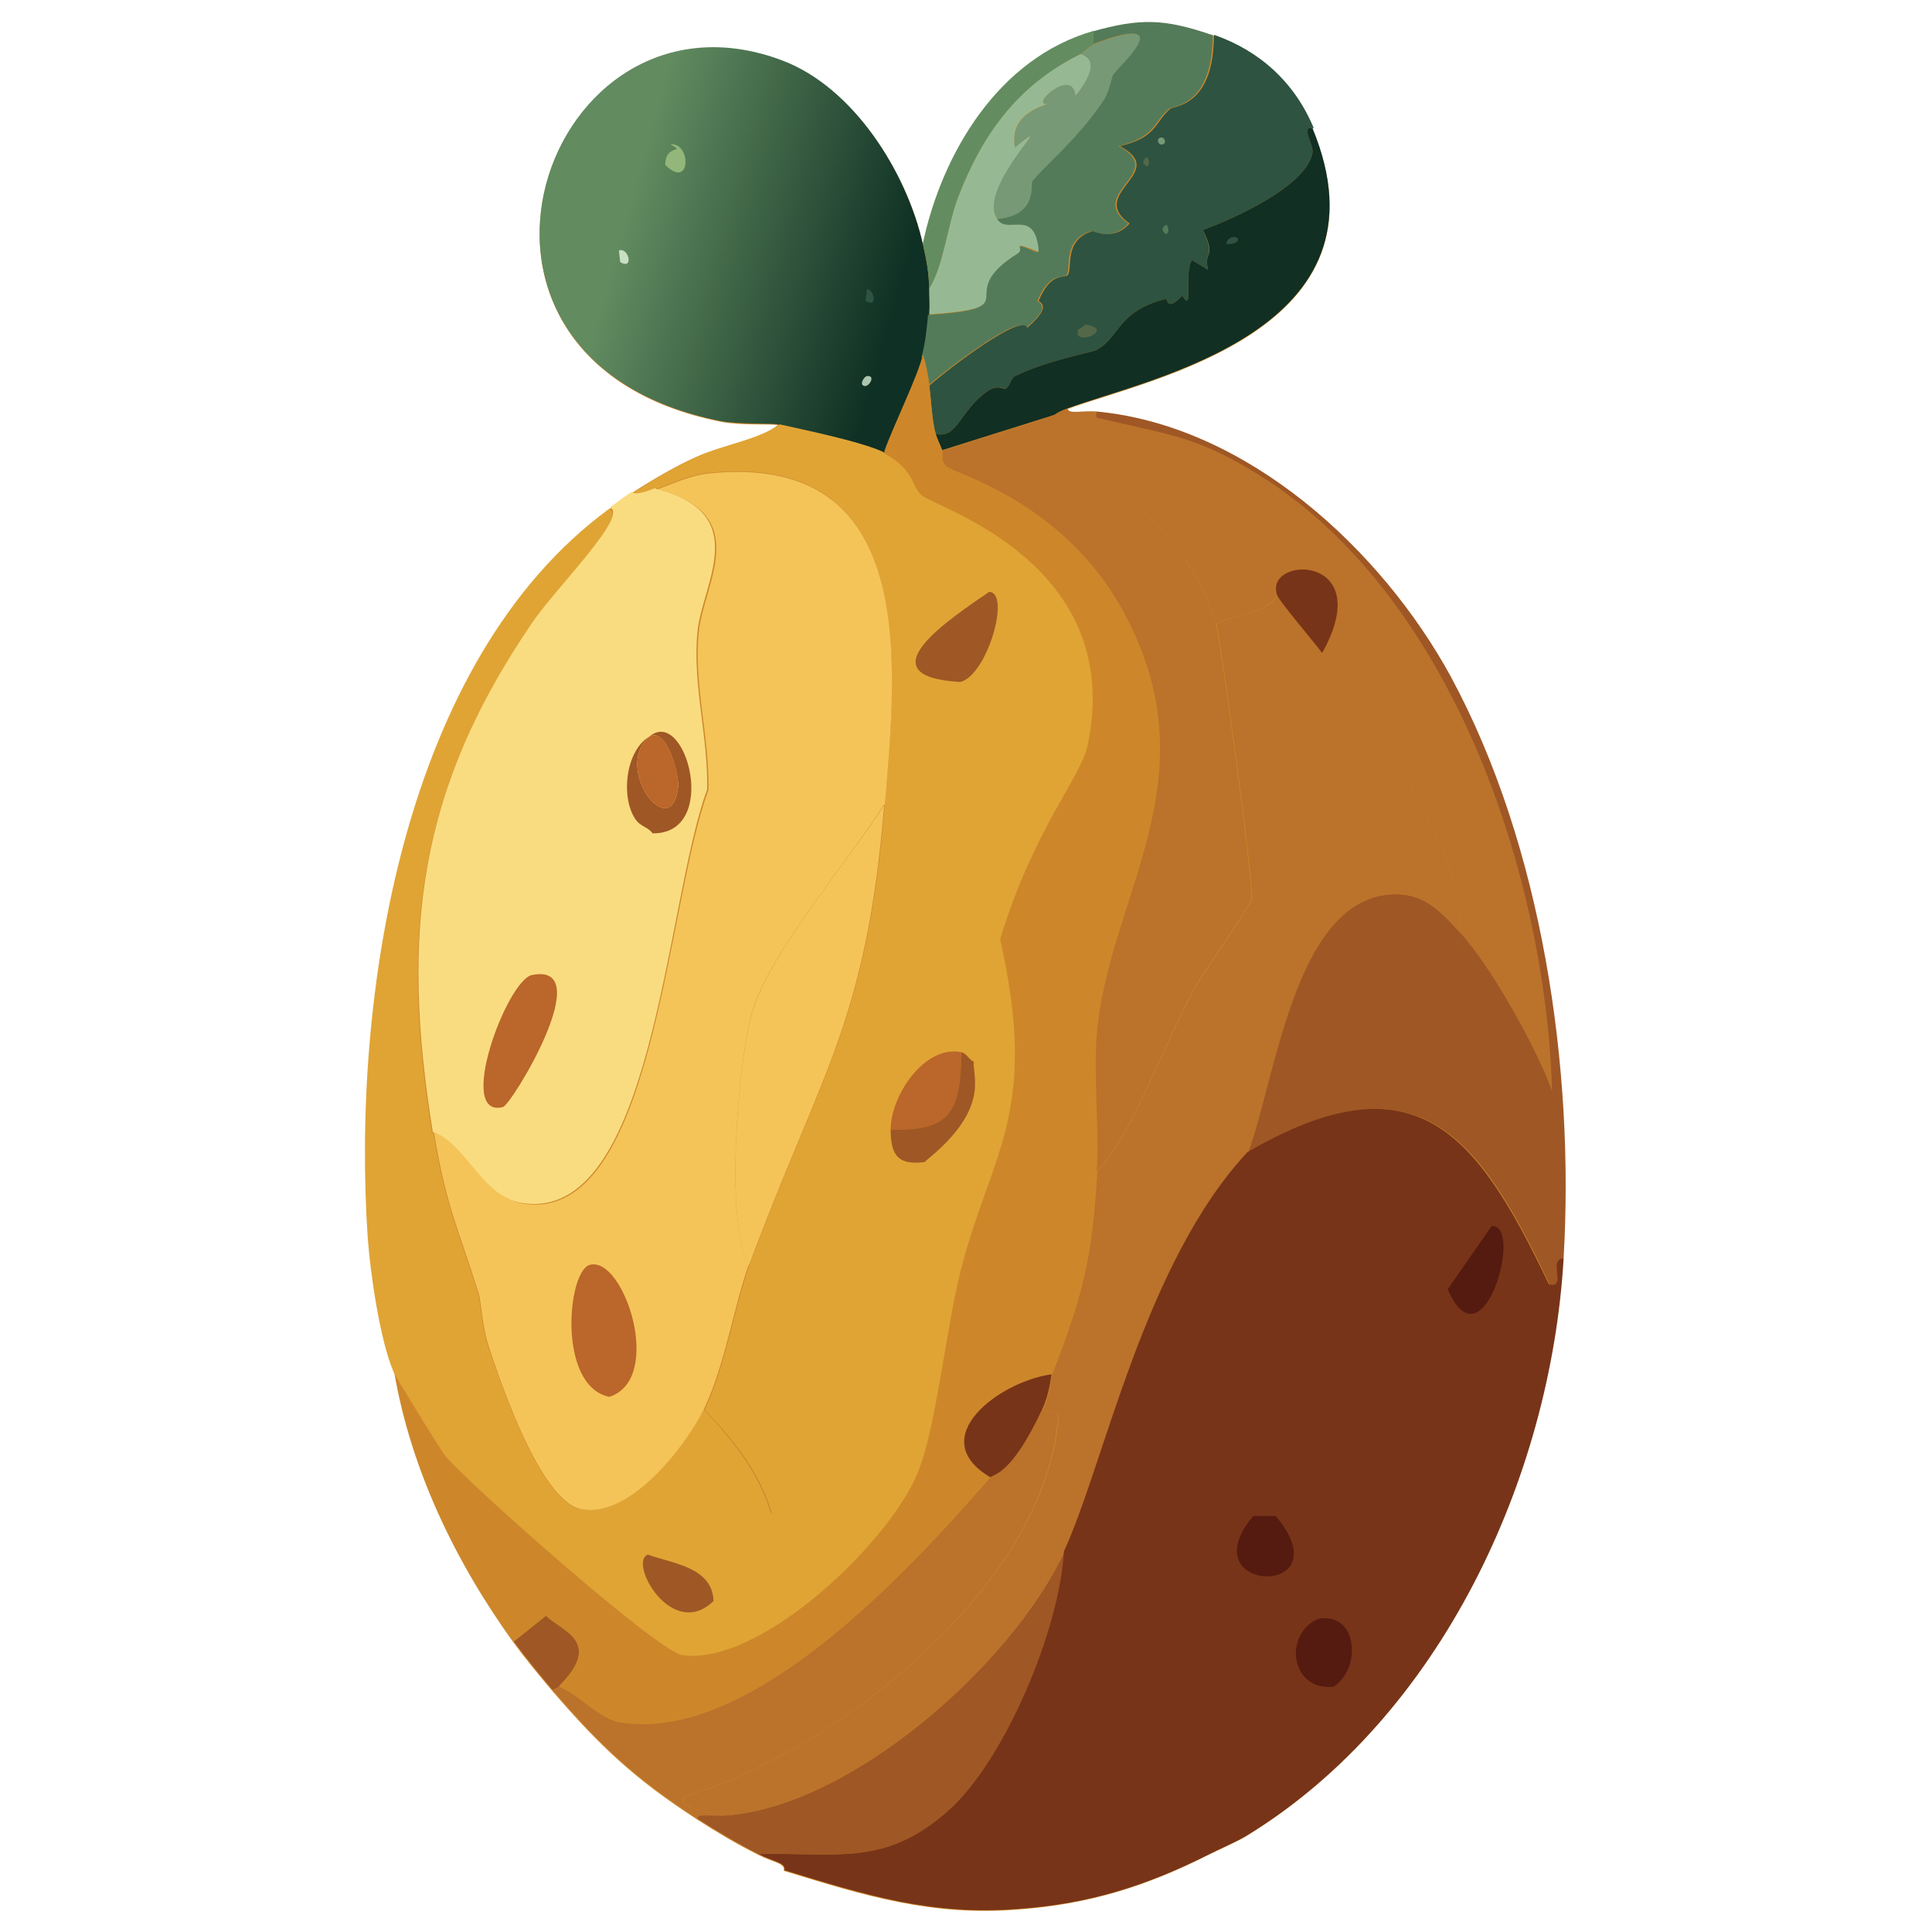
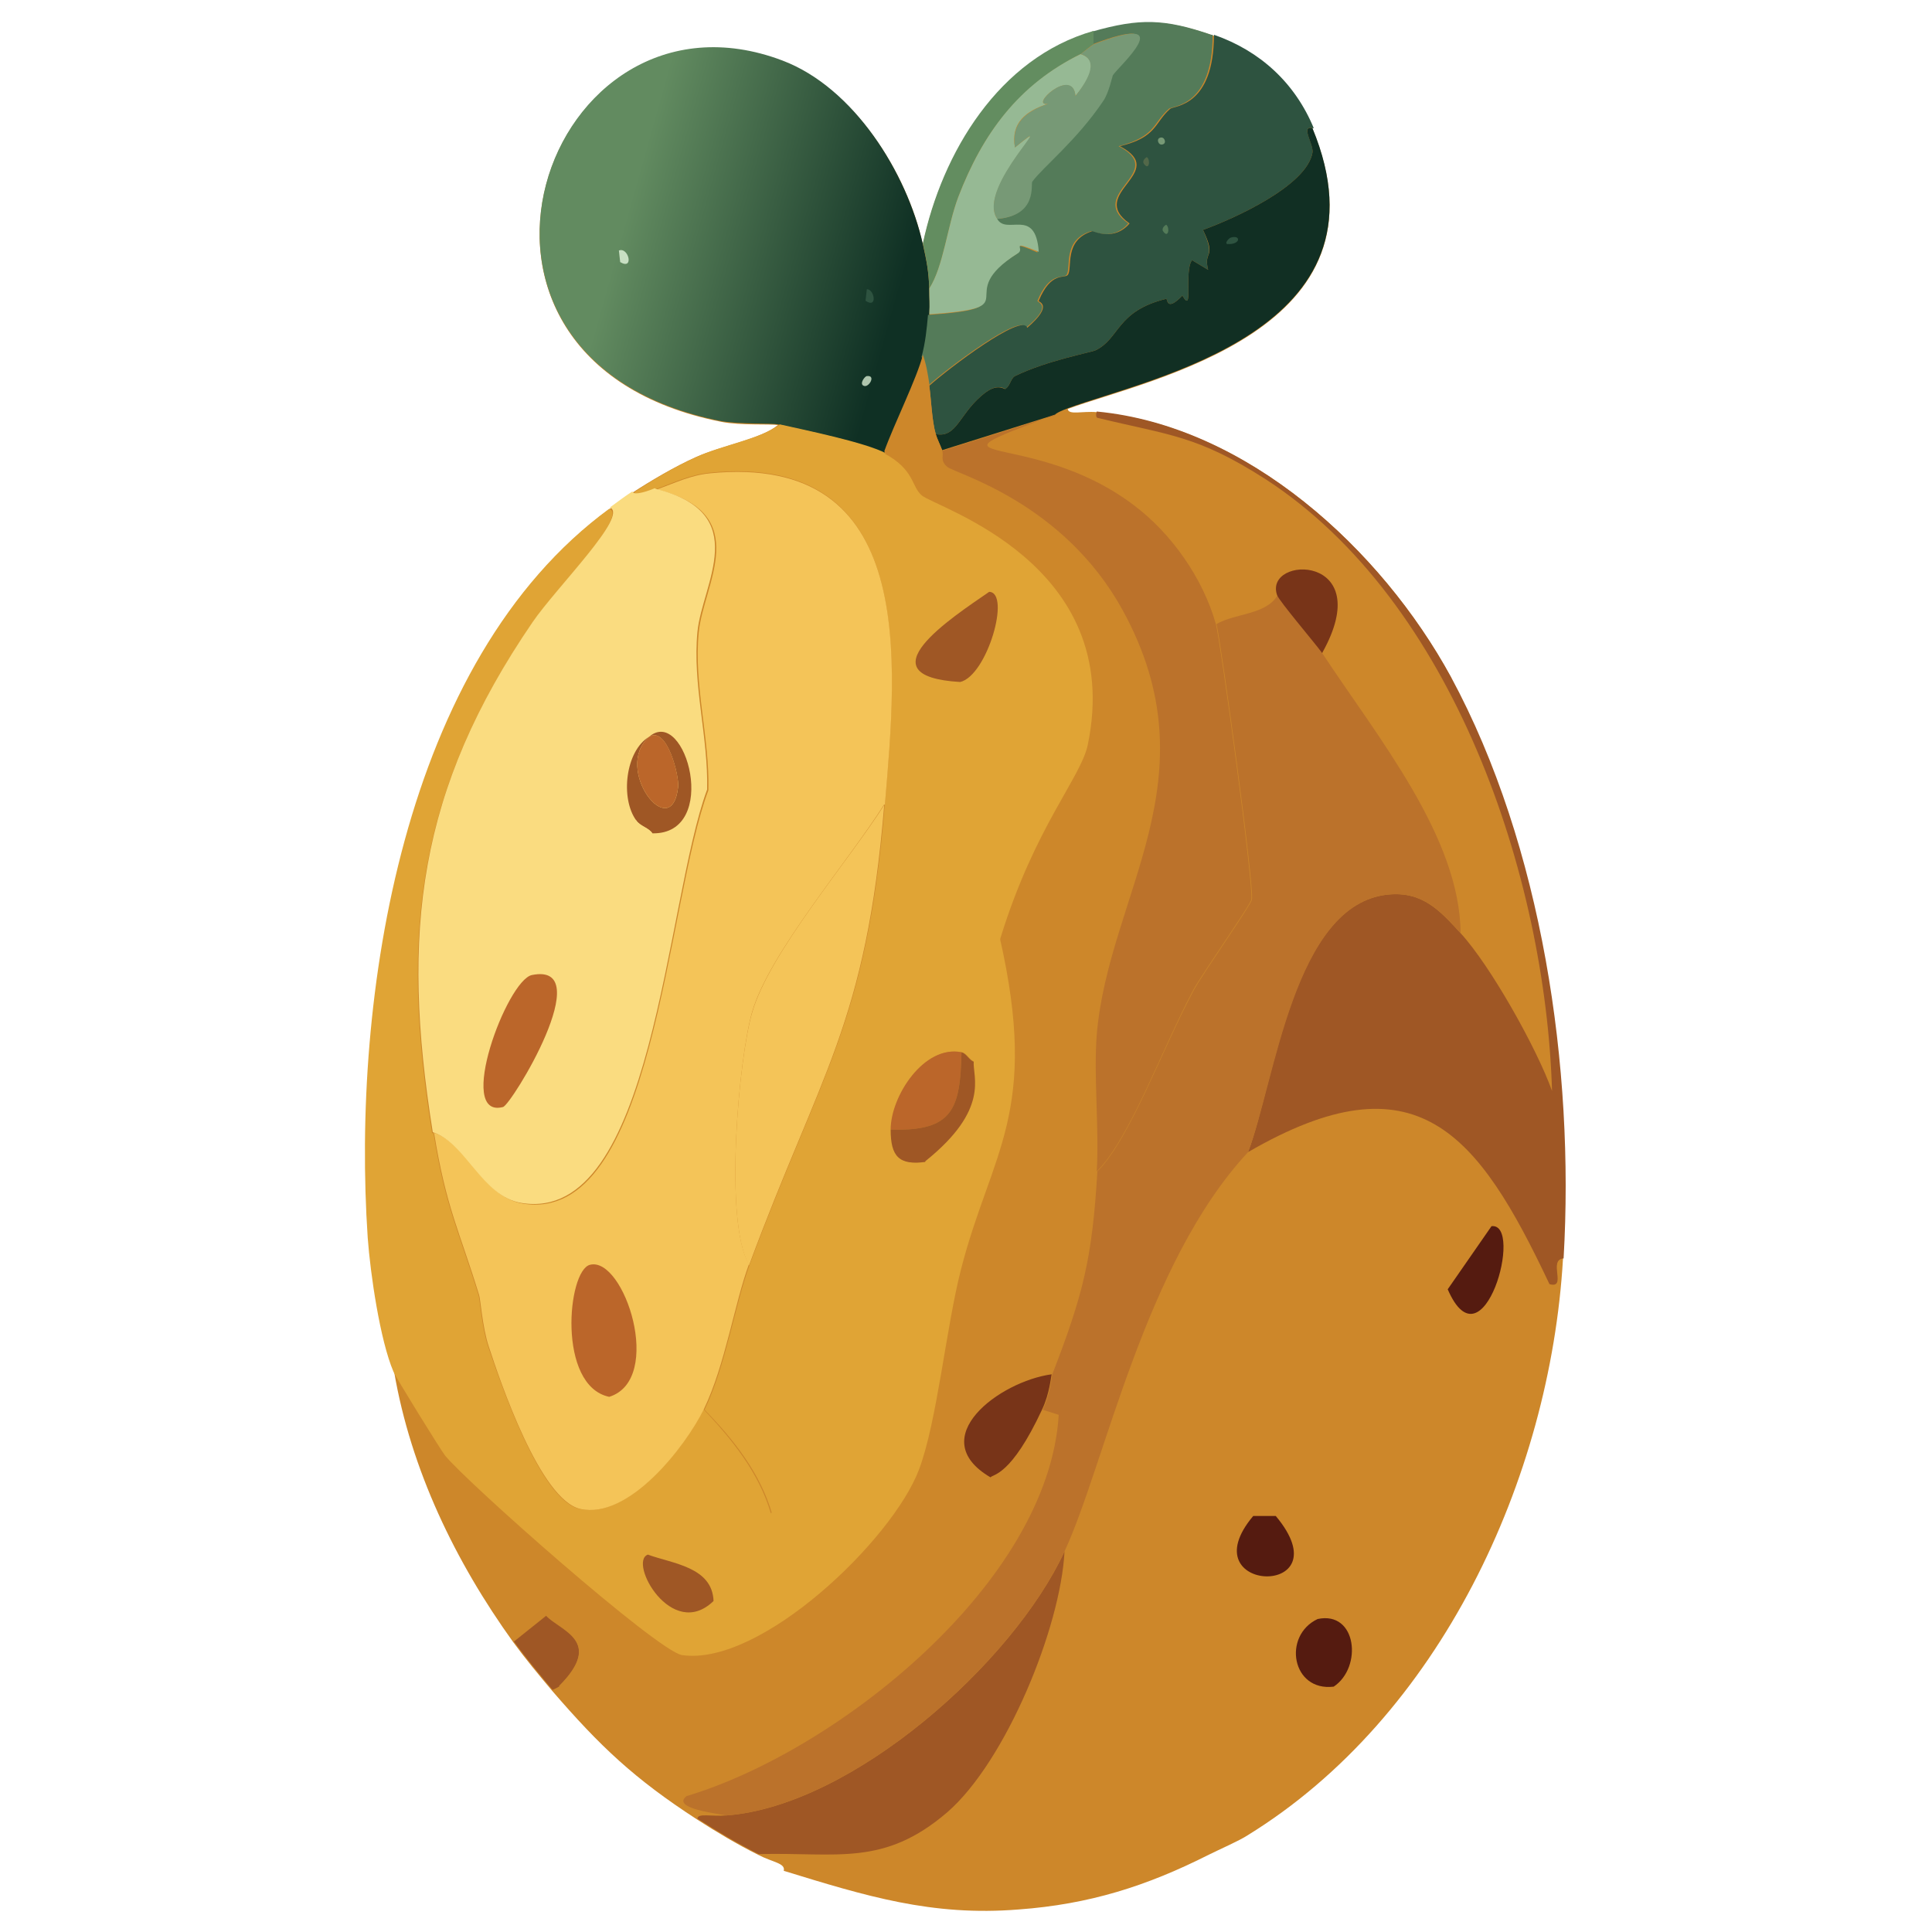
<svg xmlns="http://www.w3.org/2000/svg" id="Layer_1" viewBox="0 0 300 300">
  <defs>
    <style>.cls-1{fill:#bb662a;}.cls-1,.cls-2,.cls-3,.cls-4,.cls-5,.cls-6,.cls-7,.cls-8,.cls-9,.cls-10,.cls-11,.cls-12,.cls-13,.cls-14,.cls-15,.cls-16,.cls-17,.cls-18,.cls-19,.cls-20{stroke-width:0px;}.cls-2{fill:#c8dfc2;}.cls-3{fill:#e0a435;}.cls-4{fill:url(#linear-gradient);}.cls-5{fill:#638d60;}.cls-6{fill:#96b994;}.cls-7{fill:#551b10;}.cls-8{fill:#cd872a;}.cls-9{fill:#9f5725;}.cls-10{fill:#fadc80;}.cls-11{fill:#afc6ae;}.cls-12{fill:#779976;}.cls-13{fill:#547b59;}.cls-14{fill:#112f23;}.cls-15{fill:#526849;}.cls-16{fill:#bb722b;}.cls-17{fill:#f4c458;}.cls-18{fill:#2e5340;}.cls-19{fill:#783418;}.cls-20{fill:#93b77a;}</style>
    <linearGradient id="linear-gradient" x1="-2617.3" y1="-2015.7" x2="-2532.6" y2="-1991.9" gradientTransform="translate(1406.3 1039.9) scale(.5)" gradientUnits="userSpaceOnUse">
      <stop offset="0" stop-color="#628b60" />
      <stop offset="1" stop-color="#0f3024" />
    </linearGradient>
  </defs>
  <path class="cls-8" d="M225.3,105.2c-10.8-19.9-31.7-39.1-55-41.2-2.2-.2-4.4.5-4.5-.5,12.8-4.7,51-12.1,38-43.5-2.9-7-8.3-12-15.5-14.5-7.3-2.5-11.1-2.6-18.5-.5-14.7,4.2-23.5,18.9-26.5,33-2.4-11.1-10.7-24.3-21.8-28.5-36.7-13.9-58,46.4-9.5,56,3,.6,7.6.3,8.8.5-2.7,2.2-8.8,3.2-12.8,5-3.3,1.5-6.7,3.5-9.8,5.5-1.2.8-2.3,1.6-3.5,2.5-32.2,23.6-40,76.1-37.5,113.2.4,5.4,1.9,15.9,4,20.8,2.6,15.2,9.5,29.5,18.5,42,1.9,2.6,3.9,5,6,7.5,7.5,8.7,12.8,13.7,22.5,20,3.1,2,6.3,3.9,9.5,5.5,2.3,1.2,4.3,1.3,4,2.5,12.7,3.9,23,7.1,36.5,6,10.9-.8,19.8-3.6,29.5-8.5,1.6-.8,4.8-2.2,6-3,29.9-18.4,47-55.4,49-89.5,1.7-29.5-3.3-64-17.5-90.2Z" />
  <path class="cls-4" d="M143.3,37.9c.6,2.7.9,4.2,1,7,0,1.8.1,2.1,0,4-.2,2.2-.4,4.3-1,6.5-.9,3.6-4.5,10.8-6,15-3.2-1.7-12.5-3.6-16.5-4.5-1.2-.2-5.8,0-8.8-.5-48.5-9.6-27.2-69.9,9.5-56,11.1,4.2,19.3,17.4,21.8,28.5Z" />
-   <path class="cls-20" d="M104.1,22.4c3.3-.3,3.2,7.2-.8,3.2,0-3.4,3.4-1.7.8-3.2Z" />
  <path class="cls-2" d="M96.1,38.9c1.5-.6,2.4,3.1.2,1.8l-.2-1.8Z" />
  <path class="cls-11" d="M134.6,58.4c1.5-.2.3,1.9-.5,1.5-.7-.3.2-1.5.5-1.5Z" />
  <path class="cls-18" d="M134.6,44.9c1.2,0,1.7,3.1-.2,1.8l.2-1.8Z" />
  <path class="cls-13" d="M188.3,5.4c0,11.2-6.2,11-6.8,11.5-2.5,2.2-2,4.3-7.8,5.8,7.8,4.1-5.2,7.3,1.5,12-2.4,2.8-5.4,1.2-5.8,1.2-4.5,1.4-3,5.7-3.8,6.8-.5.6-2.6-.6-4.5,4-.1.3,2.6.6-1.8,4.2-.7-2.4-12.2,6.3-15.2,9-.2-1.4-.5-3.2-1-4.5.6-2.2.8-4.3,1-6.5,15.9-1.1,3-2.8,13.8-9.5,1.1-.7-1.4-2.2,3.2-.2-.5-7.2-5.1-2.4-6.5-5.2,6.4-.4,5.2-5.4,5.5-5.8,1.6-2.2,6.9-6.4,11-12.5.9-1.3,1.4-3.8,1.5-4,.7-1.2,10.8-10.1-3-4.8v-2c7.4-2.1,11.2-2,18.5.5Z" />
  <path class="cls-5" d="M169.8,4.9v2c-.2,0-1.7,1.3-2,1.5-9.6,4.8-15.2,12.3-19,22.2-1.7,4.5-2.3,10.8-4.5,14.2-.1-2.8-.4-4.3-1-7,3-14.1,11.8-28.8,26.5-33Z" />
  <path class="cls-6" d="M167.8,8.4c3.3,1,.8,4.6-.8,6.5-.5-4.6-7.4,1.8-4.2,1.2-3.5,1.1-5.9,3-5.2,6.8,7.7-6.3-5.9,6.1-2.8,11,1.4,2.8,6-1.9,6.5,5.2-4.7-1.9-2.1-.5-3.2.2-10.7,6.7,2.1,8.4-13.8,9.5.1-1.9,0-2.2,0-4,2.2-3.4,2.8-9.7,4.5-14.2,3.8-9.9,9.4-17.5,19-22.2Z" />
  <path class="cls-18" d="M203.8,19.9c-1.9-.4.2,2.4,0,3.8-.9,5.2-12.3,10.3-17,12,2.1,4.7,0,3.1.8,6.2l-2.5-1.5c-1.3,1.7.3,8.6-1.5,5.5-2.5,2.6-2.3.5-2.5.5-7.8,1.9-7.2,6.2-11,8-.6.3-7.6,1.6-12.5,4-.7.4-.7,1.5-1.5,2-.1,0-1.1-.9-3,.5-4.1,3-4.4,7.2-7.8,6.5-.6-2.1-.7-5.3-1-7.5,3-2.7,14.5-11.4,15.2-9,4.3-3.7,1.6-4,1.8-4.2,1.9-4.6,4-3.4,4.5-4,.8-1-.7-5.4,3.8-6.8.3,0,3.4,1.6,5.8-1.2-6.7-4.7,6.3-7.9-1.5-12,5.8-1.4,5.3-3.6,7.8-5.8.6-.5,6.8-.3,6.8-11.5,7.2,2.5,12.6,7.5,15.5,14.5Z" />
-   <path class="cls-15" d="M168.6,50.4c4.8.8-2.1,3.6-1.2.8l1.2-.8Z" />
+   <path class="cls-15" d="M168.6,50.4l1.2-.8Z" />
  <path class="cls-13" d="M181.1,34.9c.6.5.3,2.2-.5,1-.3-.5.4-1,.5-1Z" />
  <path class="cls-15" d="M178.1,24.4c.6.5.3,2.2-.5,1-.3-.5.4-1,.5-1Z" />
  <path class="cls-12" d="M180.1,21.4c.7-.3,1.1.8.5,1-.7.3-1.1-.8-.5-1Z" />
  <path class="cls-14" d="M203.8,19.9c13,31.4-25.2,38.8-38,43.5-2.1.8-1.9,1-2,1l-17.5,5.5c-.3-.8-.8-1.8-1-2.5,3.4.7,3.7-3.5,7.8-6.5,1.9-1.4,2.9-.4,3-.5.8-.5.8-1.6,1.5-2,4.9-2.4,11.9-3.7,12.5-4,3.8-1.8,3.2-6.1,11-8,.2,0,0,2.1,2.5-.5,1.8,3.1.2-3.8,1.5-5.5l2.5,1.5c-.8-3.1,1.4-1.6-.8-6.2,4.7-1.7,16.1-6.8,17-12,.2-1.3-1.9-4.2,0-3.8Z" />
  <path class="cls-18" d="M191.1,36.9c1.6-.5,1.6,1.1-.5,1-.5-.1.2-.9.5-1Z" />
  <path class="cls-12" d="M154.8,33.9c-3.2-4.9,10.4-17.3,2.8-11-.6-3.8,1.7-5.6,5.2-6.8-3.2.6,3.8-5.9,4.2-1.2,1.5-1.9,4-5.5.8-6.5.3-.2,1.8-1.4,2-1.5,13.8-5.3,3.7,3.6,3,4.8-.1.2-.6,2.7-1.5,4-4.1,6.1-9.4,10.3-11,12.5-.3.4.9,5.3-5.5,5.8Z" />
-   <path class="cls-16" d="M170.3,63.9c0,.3-.1.9.2,1,11.1,2.7,15.4,2.7,26,9.5,29.2,18.9,43.5,61.7,44.5,95-2.5-6.7-9.7-19.5-14.2-24.5-.1-14.9-12.8-30.3-21.5-43.5,8.7-15.5-9.1-15.2-7-9-1.8,3.1-6.6,2.8-9.5,4.5-1.9-7.1-6.9-14.1-12.8-18.5-16.1-12.1-34.9-5.5-12.2-14,.1,0,0-.2,2-1,0,1,2.3.3,4.5.5Z" />
  <path class="cls-9" d="M242.8,195.4c-2.5.2.6,4.8-2.2,4-11.1-23.5-20.6-35.7-46.8-20.5,4.1-10.9,7-38.6,21.8-40,5.3-.5,8,2.5,11.2,6,4.6,5,11.8,17.8,14.2,24.5-1-33.3-15.3-76.1-44.5-95-10.6-6.8-14.9-6.8-26-9.5-.4,0-.3-.7-.2-1,23.3,2.2,44.2,21.4,55,41.2,14.2,26.3,19.2,60.8,17.5,90.2Z" />
-   <path class="cls-16" d="M112.8,281.9c-2.3.2-4.5-.4-4.5.5-9.7-6.3-15-11.3-22.5-20,.3,0,1-.5,1-.5,3,1.2,6.2,4.9,9.2,5.5,20.4,3.7,45.5-23.9,57.8-38,.4-.5,3.2-.2,8-10.5l2.5.8c-1.6,26.1-34.3,52.2-57.8,59.2-2.4,1.9,4.8,2.7,6.2,3Z" />
  <path class="cls-9" d="M117.8,287.9c-3.2-1.6-6.4-3.5-9.5-5.5,0-.9,2.2-.3,4.5-.5,19.6-1.5,44.5-23.7,52.5-41-.6,11.8-9.1,32.6-18.2,40.5-9.9,8.5-17.1,6.2-29.2,6.5Z" />
  <path class="cls-8" d="M69.3,225.9c-2.2.2,2,7.8,3.5,10.2,3,4.9,8.1,10.5,12,14.8l-5,4c-9-12.5-15.9-26.8-18.5-42,.3.8,7.3,12.1,8,13Z" />
  <path class="cls-9" d="M84.8,250.9c2.1,2.3,9.1,3.9,2,11,0,0-.7.4-1,.5-2.1-2.5-4.1-4.9-6-7.5l5-4Z" />
  <path class="cls-16" d="M205.3,101.4c8.7,13.2,21.4,28.6,21.5,43.5-3.2-3.5-5.9-6.5-11.2-6-14.7,1.4-17.6,29.1-21.8,40-16.1,17.3-22.2,48.4-28.5,62-8,17.3-32.9,39.5-52.5,41-1.5-.3-8.6-1.1-6.2-3,23.4-7,56.2-33.1,57.8-59.2l-2.5-.8c1.2-2.5,1.4-5.2,1.5-5.5,4.8-12.4,6.2-18,7-31.5,5.1-5.1,10.1-19.1,15-28.2,1.3-2.4,8.8-13.1,9-14,.4-2.1-4.8-40.1-5.5-42.8,2.9-1.7,7.7-1.4,9.5-4.5.3.9,6,7.6,7,9Z" />
-   <path class="cls-19" d="M242.8,195.4c-2,34.1-19.1,71.1-49,89.5-1.2.8-4.4,2.2-6,3-9.7,4.9-18.6,7.7-29.5,8.5-13.5,1.1-23.8-2.1-36.5-6,.3-1.2-1.7-1.3-4-2.5,12.1-.3,19.4,2,29.2-6.5,9.1-7.9,17.6-28.7,18.2-40.5,6.3-13.6,12.4-44.7,28.5-62,26.2-15.2,35.6-3,46.8,20.5,2.9.8-.2-3.8,2.2-4Z" />
  <path class="cls-7" d="M204.6,251.4c6.1-1.3,7,7.5,2.5,10.5-6.5.8-8-7.9-2.5-10.5Z" />
  <path class="cls-7" d="M231.6,190.4c5.1-.6-1.3,22.5-6.8,9.8l6.8-9.8Z" />
  <path class="cls-7" d="M194.6,235.4h3.5c10.8,12.9-13.7,12.1-3.5,0Z" />
  <path class="cls-8" d="M144.3,59.9c.3,2.2.4,5.4,1,7.5.2.7.7,1.7,1,2.5.3.7-.5,1.5.8,2.5,1.4,1.1,18.1,5.5,27.2,22.2,14.4,26.2-2.2,44.2-4,66-.5,6.4.4,14.6,0,21.2-.8,13.5-2.2,19.1-7,31.5-8.1,1.1-19.9,9.9-9.5,16-12.2,14.1-37.4,41.7-57.8,38-3.1-.6-6.2-4.3-9.2-5.5,7.1-7.1.1-8.7-2-11-3.9-4.3-9-9.9-12-14.8-1.5-2.4-5.7-10-3.5-10.2,3.4,4.2,32.9,30.4,36.8,31,12.2,1.9,32.6-17.9,36.8-28.8,2.8-7.4,4.2-22,6.5-31,4.7-18.4,12.3-24.2,6-51.8,5.3-17.1,12.4-24.7,13.5-29.8,5.9-28.3-23.6-36.8-25.8-38.8-1.6-1.4-1-4-5.8-6.5,1.5-4.2,5.1-11.4,6-15,.5,1.3.8,3.1,1,4.5Z" />
  <path class="cls-17" d="M116.3,196.4c-3.9-6.6-1.6-32.1.5-39.2,2.7-9.3,14.9-23.4,20.5-32.2-2.8,34-9.9,41.5-21,71.5Z" />
  <path class="cls-3" d="M137.3,70.4c4.7,2.5,4.2,5.1,5.8,6.5,2.1,1.9,31.7,10.5,25.8,38.8-1.1,5.1-8.2,12.7-13.5,29.8-.6,2-4.4,15.4-4.5,16.2-.1,1.5.6,2.1.5,3.2-.8-.2-1.2-1.3-2-1.5-5.8-1.2-11,6.8-11,12,0,4.2,1.3,5.6,5.5,5-1.8,8.6-7.1,25.3-10.5,33.2-3,7.1-8,16.3-13.5,21.5-1.8-6.3-6-11.6-10.5-16.2,3.3-6.8,4.8-16.6,7-22.5,11.1-30,18.2-37.5,21-71.5,1.9-22.5,5-54.7-27.2-51.5-3,.3-5.5,1.5-8.2,2.5-.7.3-3.3,1.3-3.5.5,3.1-2,6.4-4,9.8-5.5,3.9-1.8,10-2.8,12.8-5,4,.9,13.3,2.8,16.5,4.5Z" />
  <path class="cls-9" d="M153.6,91.9c3.4.1-.3,13-4.5,14-15.3-.9-1.3-10,4.5-14Z" />
  <path class="cls-1" d="M149.3,163.4c-.2,8.8-1.3,12.3-11,12,0-5.2,5.2-13.2,11-12Z" />
  <path class="cls-9" d="M151.3,164.9c-.2,2.4,2.6,7.4-7.5,15.5-4.2.6-5.5-.8-5.5-5,9.7.3,10.8-3.2,11-12,.8.2,1.2,1.3,2,1.5Z" />
  <path class="cls-3" d="M67.3,175.9c1.9,11.7,3.9,15.1,7,25.2.2.5.5,5,1.5,8,1.9,5.6,8.1,23.9,14.2,25.2,7.5,1.7,16.4-9.6,19.2-15.5,4.5,4.7,8.7,10,10.5,16.2,5.5-5.2,10.5-14.4,13.5-21.5,3.4-7.9,8.7-24.6,10.5-33.2,10.1-8.1,7.3-13.1,7.5-15.5.1-1.2-.6-1.8-.5-3.2,0-.8,3.9-14.3,4.5-16.2,6.3,27.5-1.3,33.4-6,51.8-2.3,9-3.7,23.6-6.5,31-4.1,10.9-24.6,30.6-36.8,28.8-3.8-.6-33.4-26.8-36.8-31-.7-.9-7.7-12.2-8-13-2.1-4.9-3.6-15.3-4-20.8-2.5-37.2,5.3-89.6,37.5-113.2,3,1.1-8.3,12.4-12,17.8-17.8,26-20.5,48.2-15.5,79.2Z" />
  <path class="cls-9" d="M100.6,241.4c3.8,1.4,10,1.9,10.2,7.2-6.5,6.3-13.3-6.1-10.2-7.2Z" />
  <path class="cls-16" d="M163.8,64.4c-22.7,8.5-3.8,1.9,12.2,14,5.9,4.4,10.8,11.4,12.8,18.5.7,2.6,5.9,40.6,5.5,42.8-.2.9-7.7,11.6-9,14-4.9,9.2-9.9,23.2-15,28.2.4-6.7-.5-14.8,0-21.2,1.8-21.8,18.4-39.8,4-66-9.2-16.7-25.8-21.1-27.2-22.2-1.2-1-.5-1.8-.8-2.5l17.5-5.5Z" />
  <path class="cls-19" d="M205.3,101.4c-1-1.4-6.7-8.1-7-9-2.1-6.2,15.7-6.5,7,9Z" />
  <path class="cls-19" d="M163.3,213.4c-.1.3-.3,3-1.5,5.5-4.8,10.3-7.6,10-8,10.5-10.4-6.1,1.4-14.9,9.5-16Z" />
  <path class="cls-17" d="M137.3,124.9c-5.6,8.9-17.8,23-20.5,32.2-2.1,7.2-4.4,32.7-.5,39.2-2.2,5.9-3.7,15.7-7,22.5-2.9,5.9-11.7,17.2-19.2,15.5-6.2-1.4-12.4-19.7-14.2-25.2-1-3-1.3-7.5-1.5-8-3.1-10.1-5.1-13.5-7-25.2,5.2,1.7,7.6,10,13.8,11,20.4,3.3,22.2-46.7,28.8-64.2.2-8.2-2.3-16.3-1.5-24.5.7-7.5,8.7-18.4-6.5-22.2,2.8-1,5.2-2.2,8.2-2.5,32.3-3.2,29.1,29,27.2,51.5Z" />
  <path class="cls-1" d="M91.6,196.4c5.3-1.4,11.6,17.8,3,20.5-8.1-1.7-6.5-19.6-3-20.5Z" />
  <path class="cls-10" d="M101.8,75.9c15.2,3.8,7.2,14.8,6.5,22.2-.8,8.2,1.7,16.3,1.5,24.5-6.5,17.5-8.3,67.5-28.8,64.2-6.2-1-8.6-9.3-13.8-11-5-31.1-2.3-53.2,15.5-79.2,3.7-5.4,15-16.6,12-17.8,1.2-.9,2.3-1.7,3.5-2.5.2.8,2.8-.2,3.5-.5Z" />
  <path class="cls-1" d="M82.6,151.4c10.4-2.1-3.2,20.2-4.5,20.5-7.4,1.9.6-19.7,4.5-20.5Z" />
  <path class="cls-9" d="M101.3,129.4c-.6-.9-1.9-1.1-2.5-2-2.5-3.4-1.7-10.8,2-13-5.7,5,3.5,16.8,4.5,7.8.2-1.6-1.7-9.5-4.5-7.8,5.7-4.9,11.1,15.2.5,15Z" />
  <path class="cls-10" d="M98.8,127.4c.6.9,1.9,1.1,2.5,2,.6,2.6-3.4,12.4-6.2,10-1.6-1.4.9-12.8,3.8-12Z" />
  <path class="cls-1" d="M100.8,114.4c2.8-1.7,4.7,6.1,4.5,7.8-1,9-10.2-2.8-4.5-7.8Z" />
</svg>